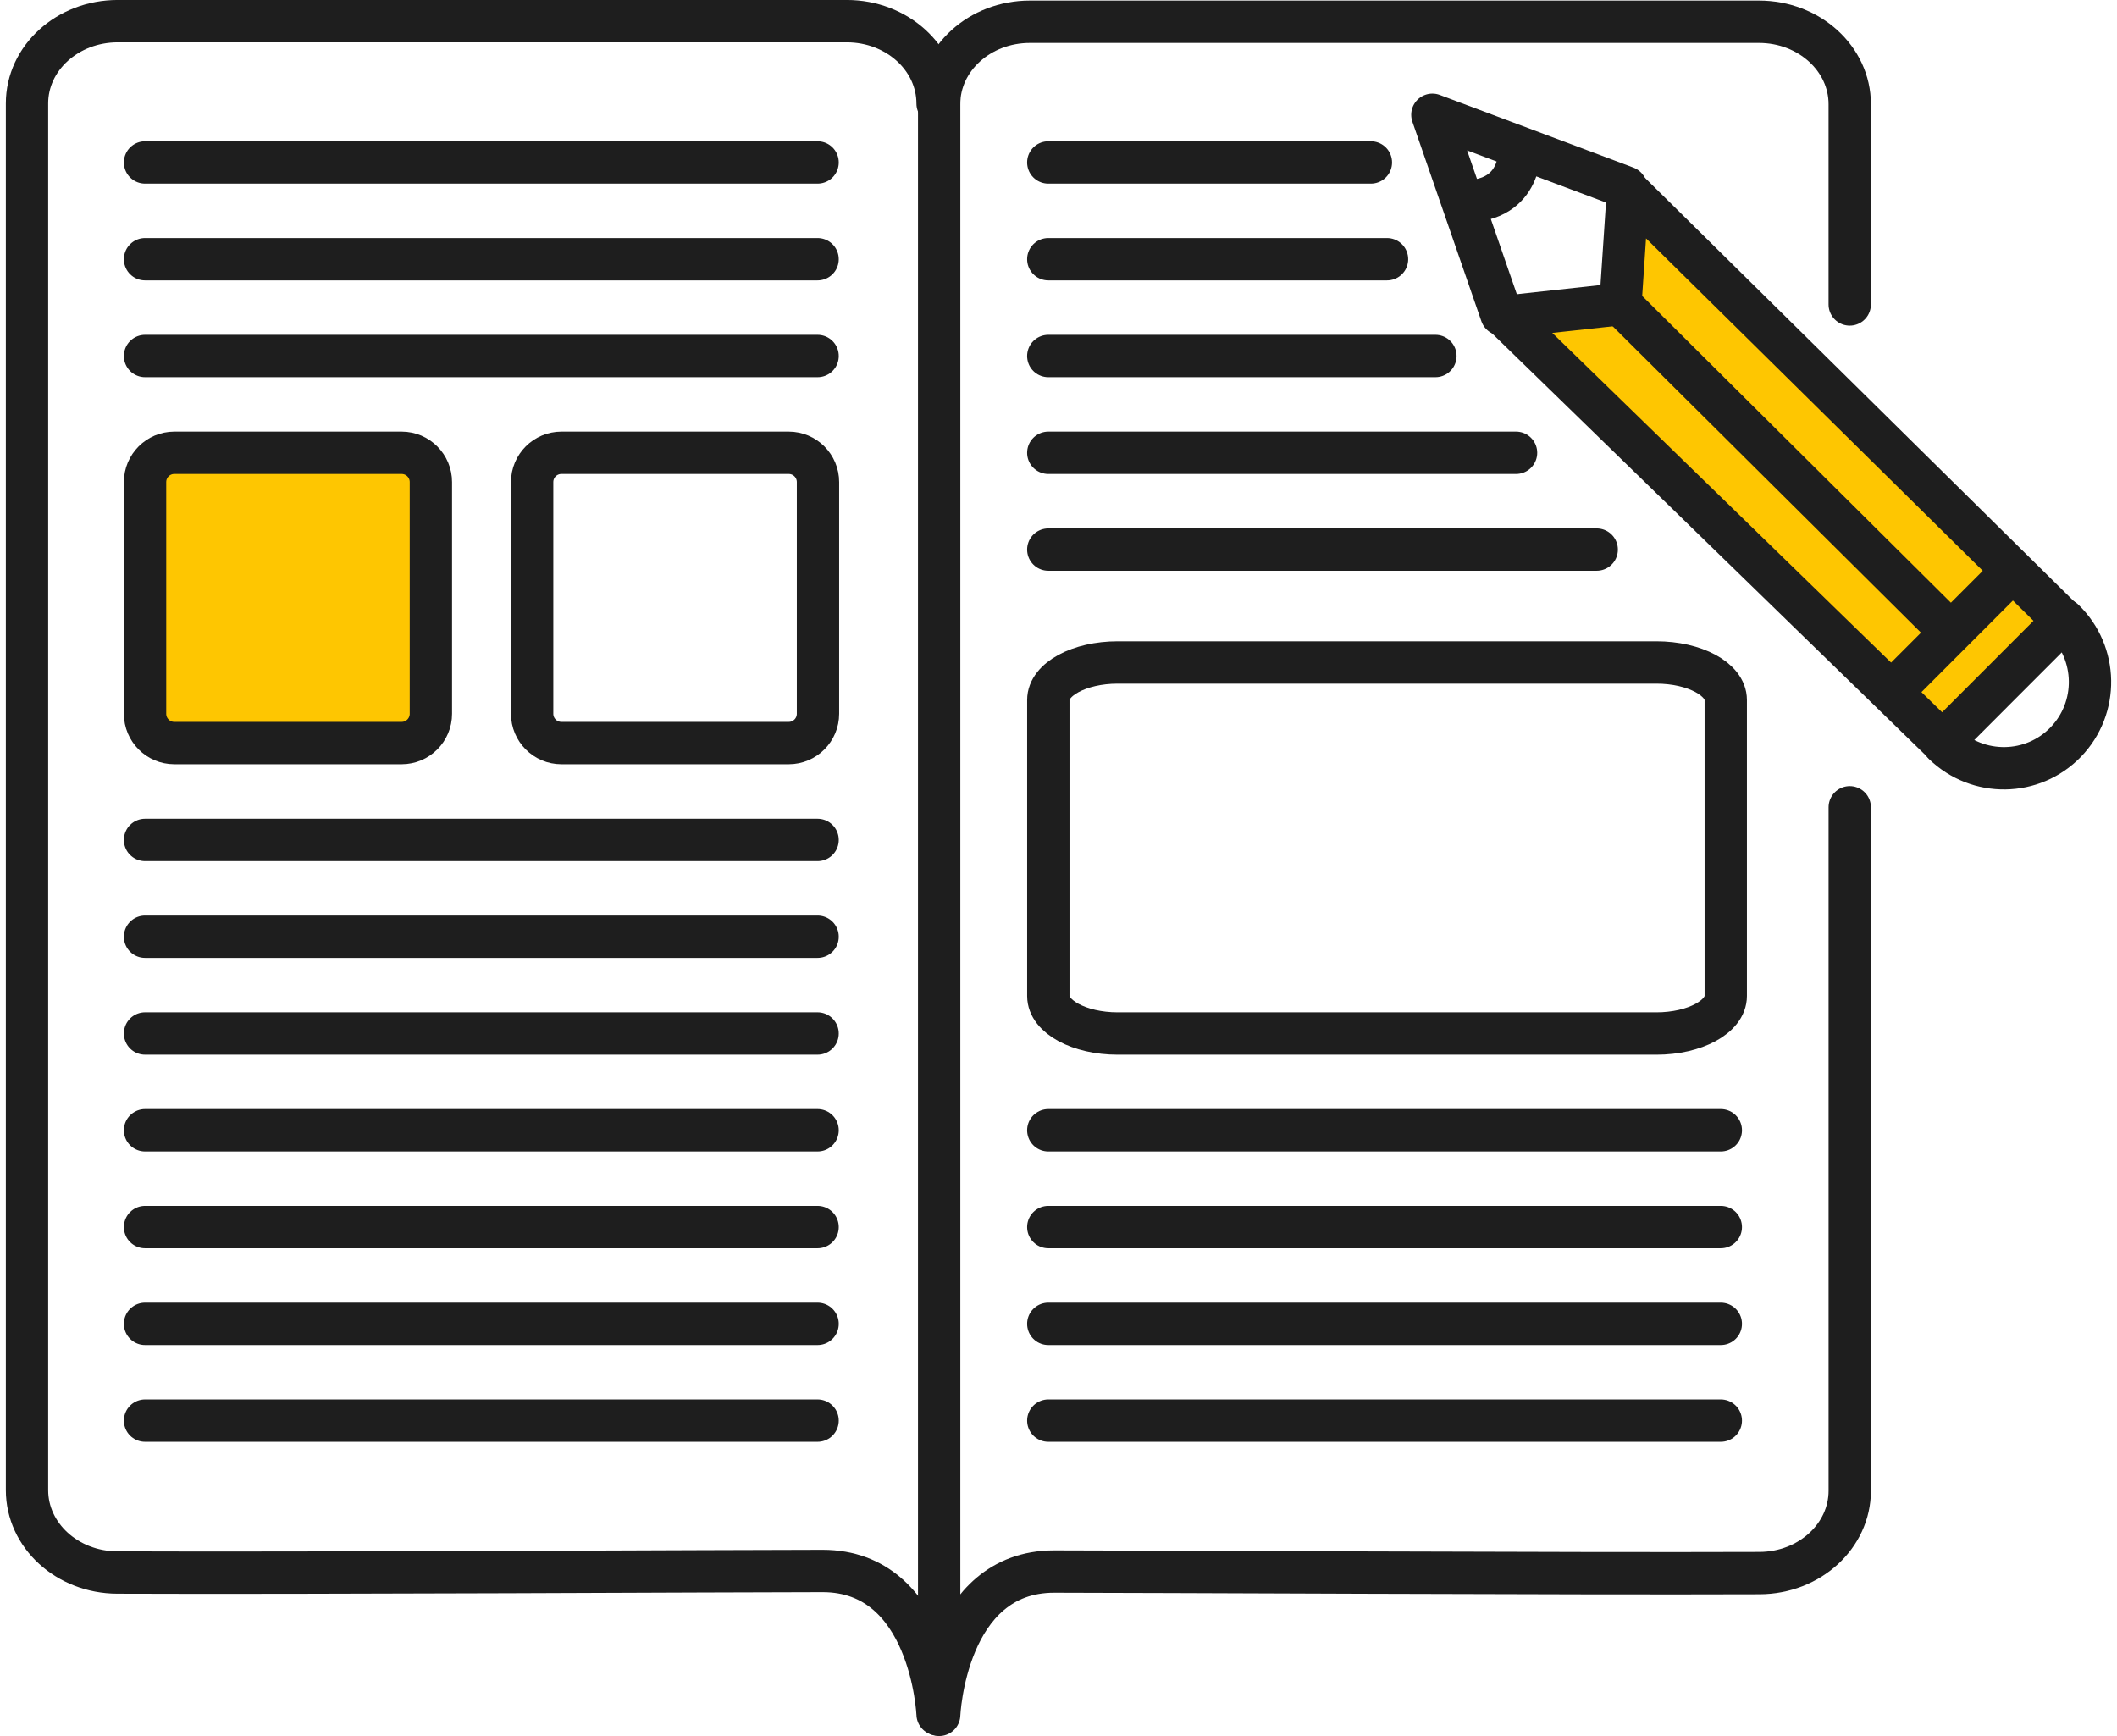
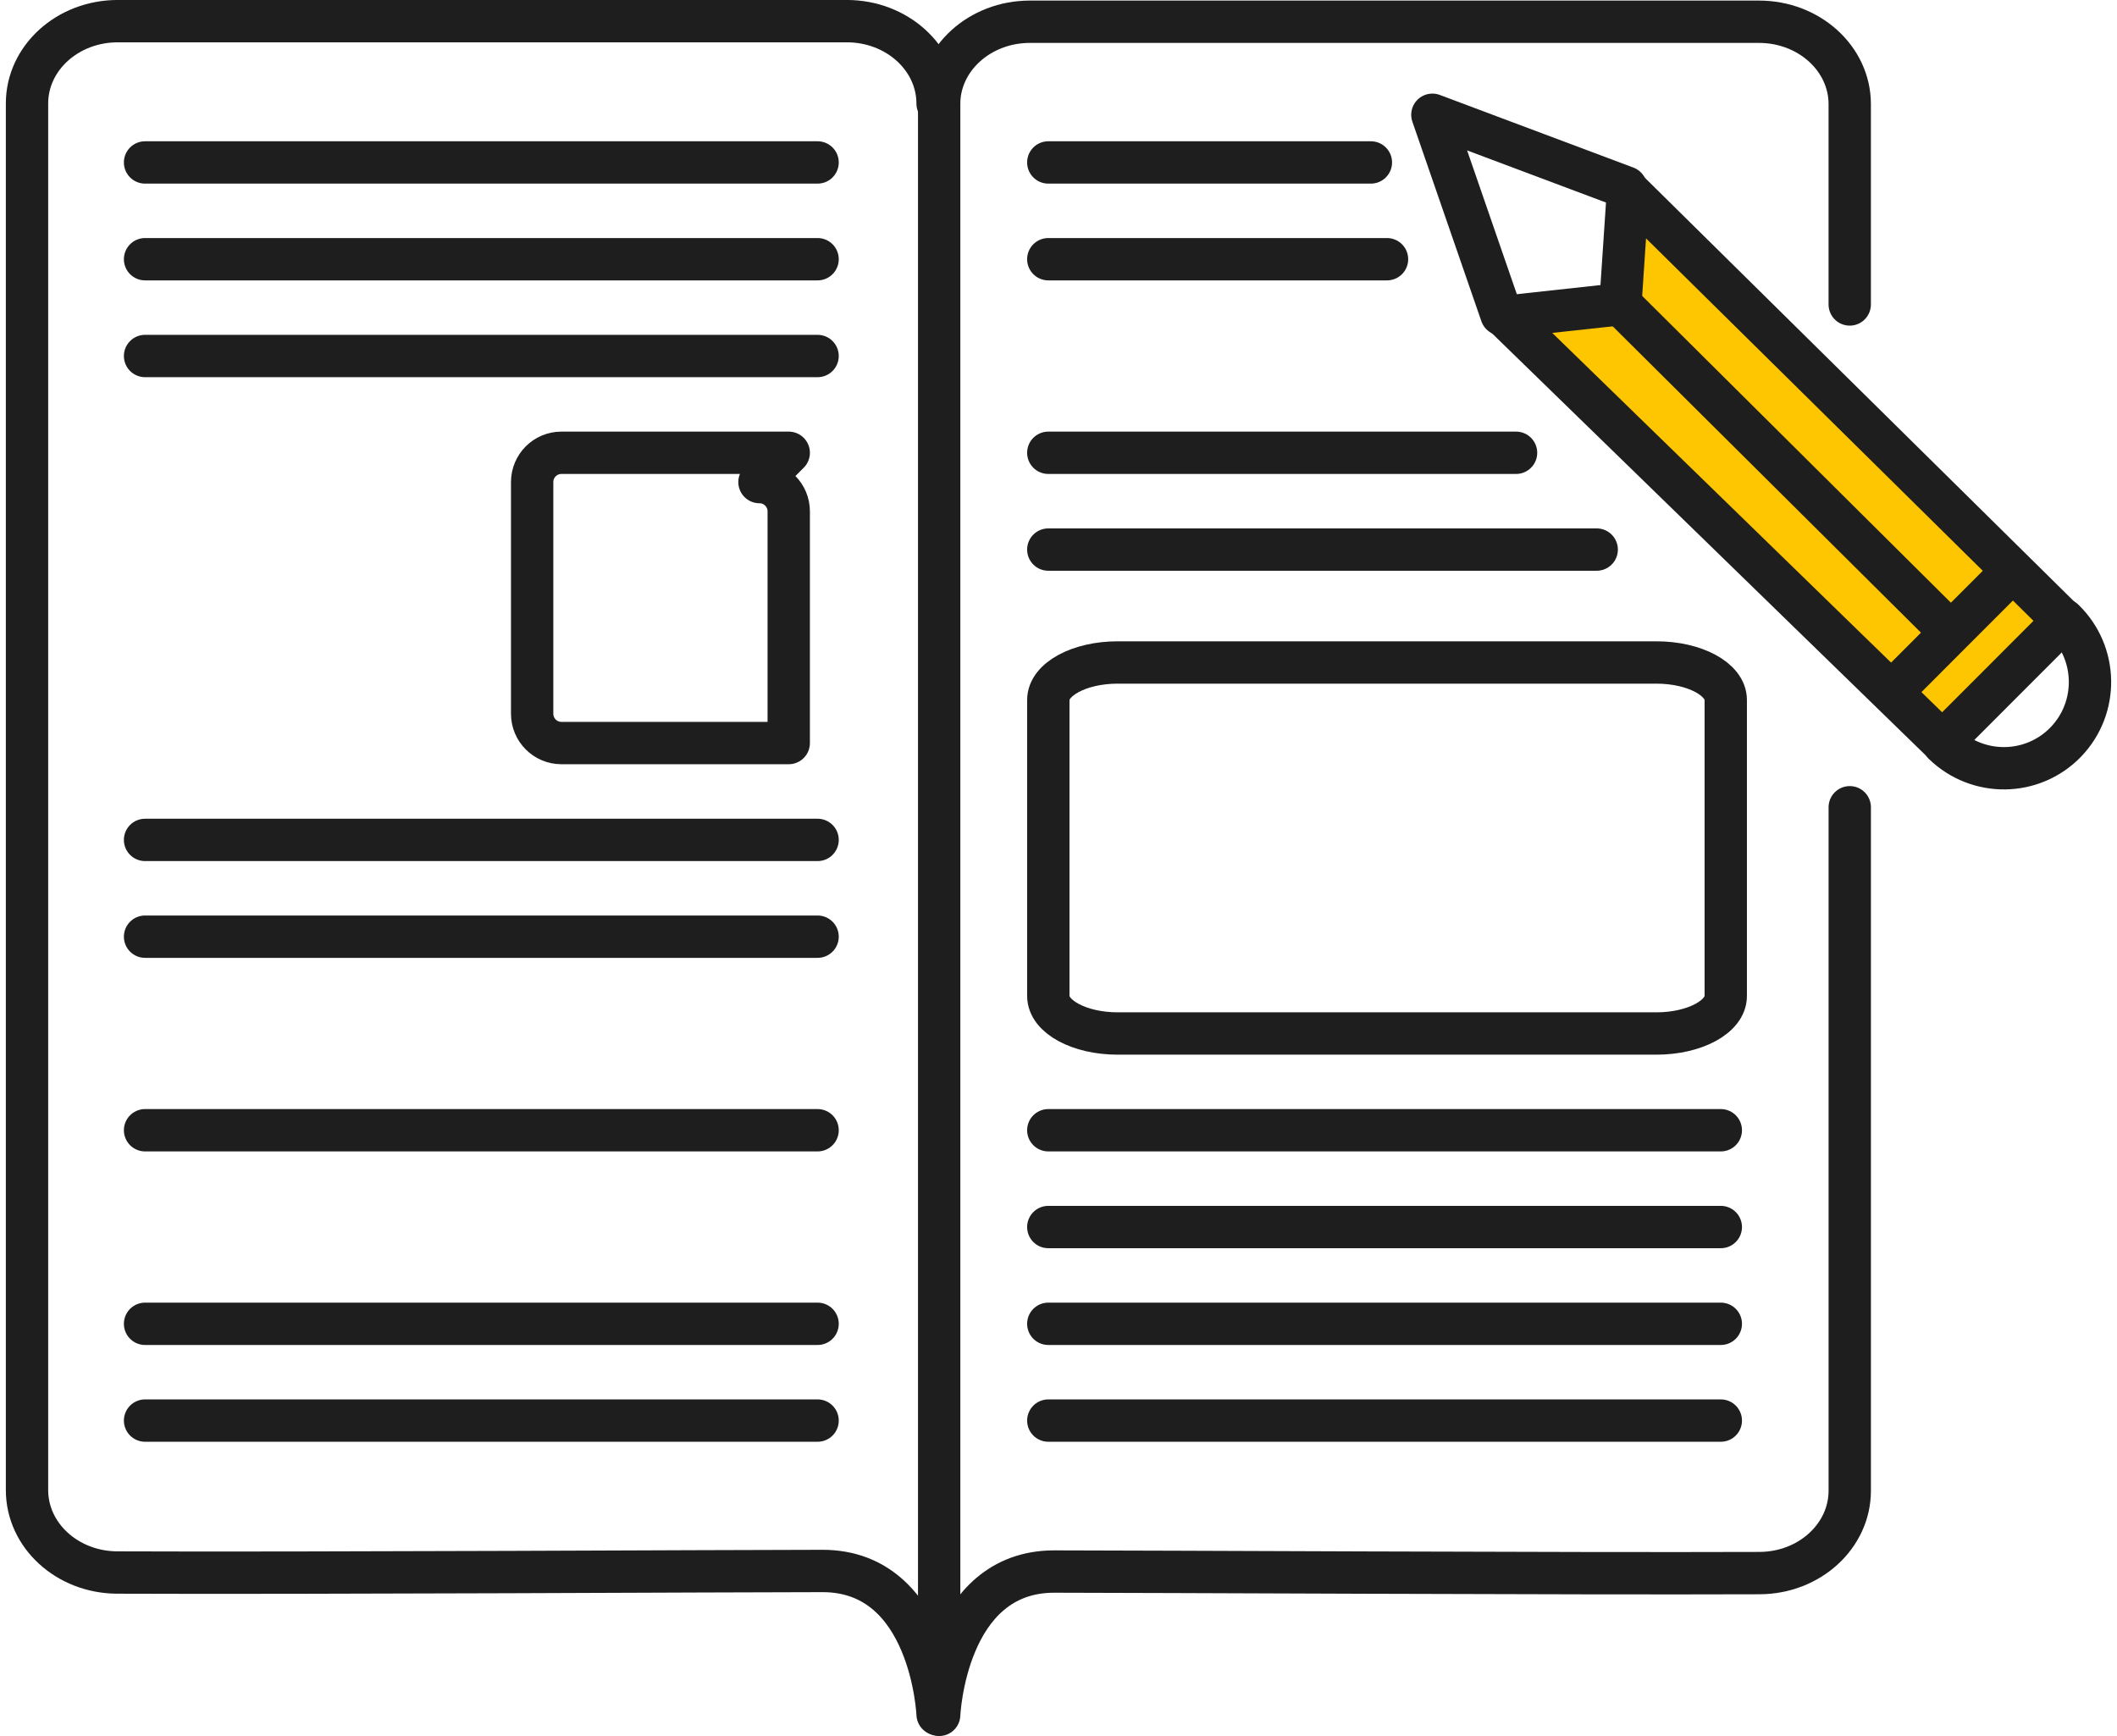
<svg xmlns="http://www.w3.org/2000/svg" fill="none" height="82" viewBox="0 0 100 82" width="100">
  <g stroke="#1e1e1e" stroke-linecap="round" stroke-linejoin="round" stroke-miterlimit="10" stroke-width="2">
    <path d="m44.289 80.974s-.285-6.769-5.432-6.769c-4.147 0-24.378.112-33.32.073-2.359-.009-4.261-1.751-4.261-3.893v-65.494c-.003-2.15 1.916-3.892 4.285-3.892h34.441c2.368 0 4.287 1.742 4.287 3.892" />
    <path d="m87.376 38.131v32.282c0 2.142-1.902 3.884-4.261 3.892-8.942.035-29.173-.073-33.32-.073-5.15 0-5.432 6.769-5.432 6.769v-76.337" />
    <path d="m44.36 4.919c0-2.15 1.919-3.892 4.287-3.892h34.441c2.368 0 4.287 1.742 4.287 3.892v9.462" />
    <path d="m49.518 53.387h31.767" />
    <path d="m6.852 53.387h31.768" />
    <path d="m49.518 57.959h31.767" />
-     <path d="m6.852 57.959h31.768" />
    <path d="m6.852 39.673h31.768" />
    <path d="m6.852 7.673h31.768" />
    <path d="m49.518 7.673h15.238" />
    <path d="m49.518 62.53h31.767" />
    <path d="m6.852 62.53h31.768" />
    <path d="m6.852 44.244h31.768" />
    <path d="m6.852 12.244h31.768" />
    <path d="m49.518 12.244h16" />
    <path d="m49.518 67.101h31.767" />
    <path d="m6.852 67.101h31.768" />
-     <path d="m6.852 48.816h31.768" />
    <path d="m6.852 16.816h31.768" />
    <path d="m49.518 21.387h22.095" />
    <path d="m49.518 25.959h25.905" />
-     <path d="m49.518 16.816h18.286" />
    <path d="m76.901 9.014 20.572 20.306-5.723 5.729-20.645-20.088 5.438-.593z" fill="#fec601" />
    <path d="m91.815 35.136c1.62 1.569 4.199 1.531 5.764-.085 1.564-1.619 1.52-4.201-.097-5.77" />
    <path d="m94.934 27.101-5.555 5.561" />
    <path d="m76.543 14.366 15.583 15.485" />
    <path d="m76.805 8.852-9.144-3.431 3.26 9.427" />
-     <path d="m71.78 6.984s.188 2.529-2.621 2.529" />
    <path d="m78.243 31.292h-25.448c-1.809 0-3.276.792-3.276 1.769v13.987c0 .977 1.467 1.769 3.276 1.769h25.448c1.809 0 3.276-.792 3.276-1.769v-13.987c0-.977-1.467-1.769-3.276-1.769z" />
-     <path d="m18.972 21.387h-10.738c-.763 0-1.382.62-1.382 1.384v10.943c0 .764.619 1.384 1.382 1.384h10.738c.763 0 1.382-.62 1.382-1.384v-10.943c0-.764-.619-1.384-1.382-1.384z" fill="#fec601" />
-     <path d="m37.257 21.387h-10.738c-.763 0-1.382.62-1.382 1.384v10.943c0 .764.619 1.384 1.382 1.384h10.738c.763 0 1.382-.62 1.382-1.384v-10.943c0-.764-.619-1.384-1.382-1.384z" />
+     <path d="m37.257 21.387h-10.738c-.763 0-1.382.62-1.382 1.384v10.943c0 .764.619 1.384 1.382 1.384h10.738v-10.943c0-.764-.619-1.384-1.382-1.384z" />
  </g>
</svg>